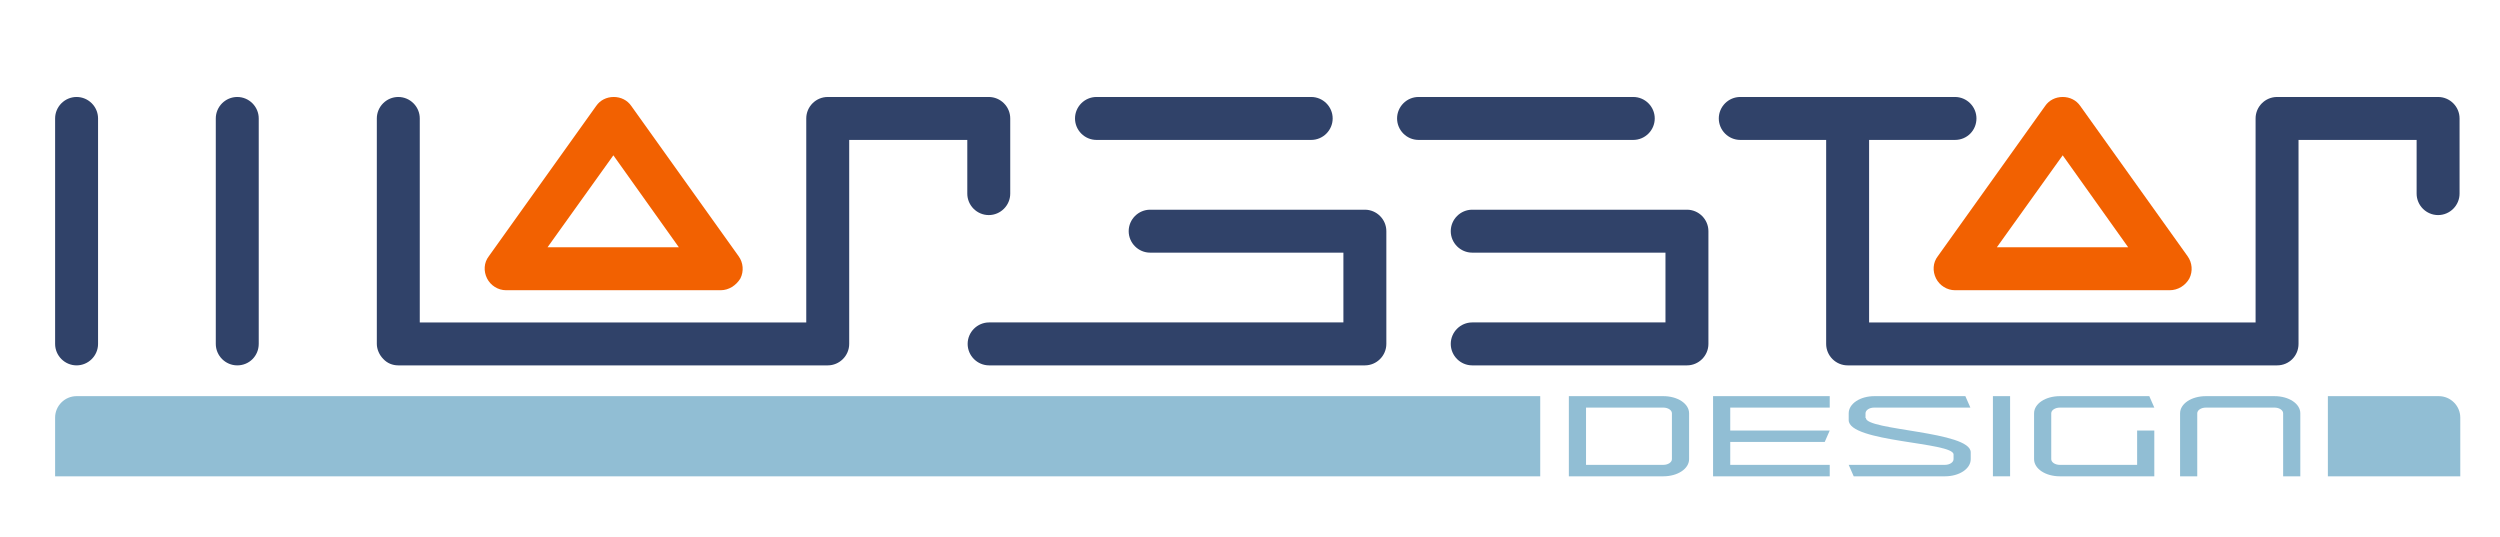
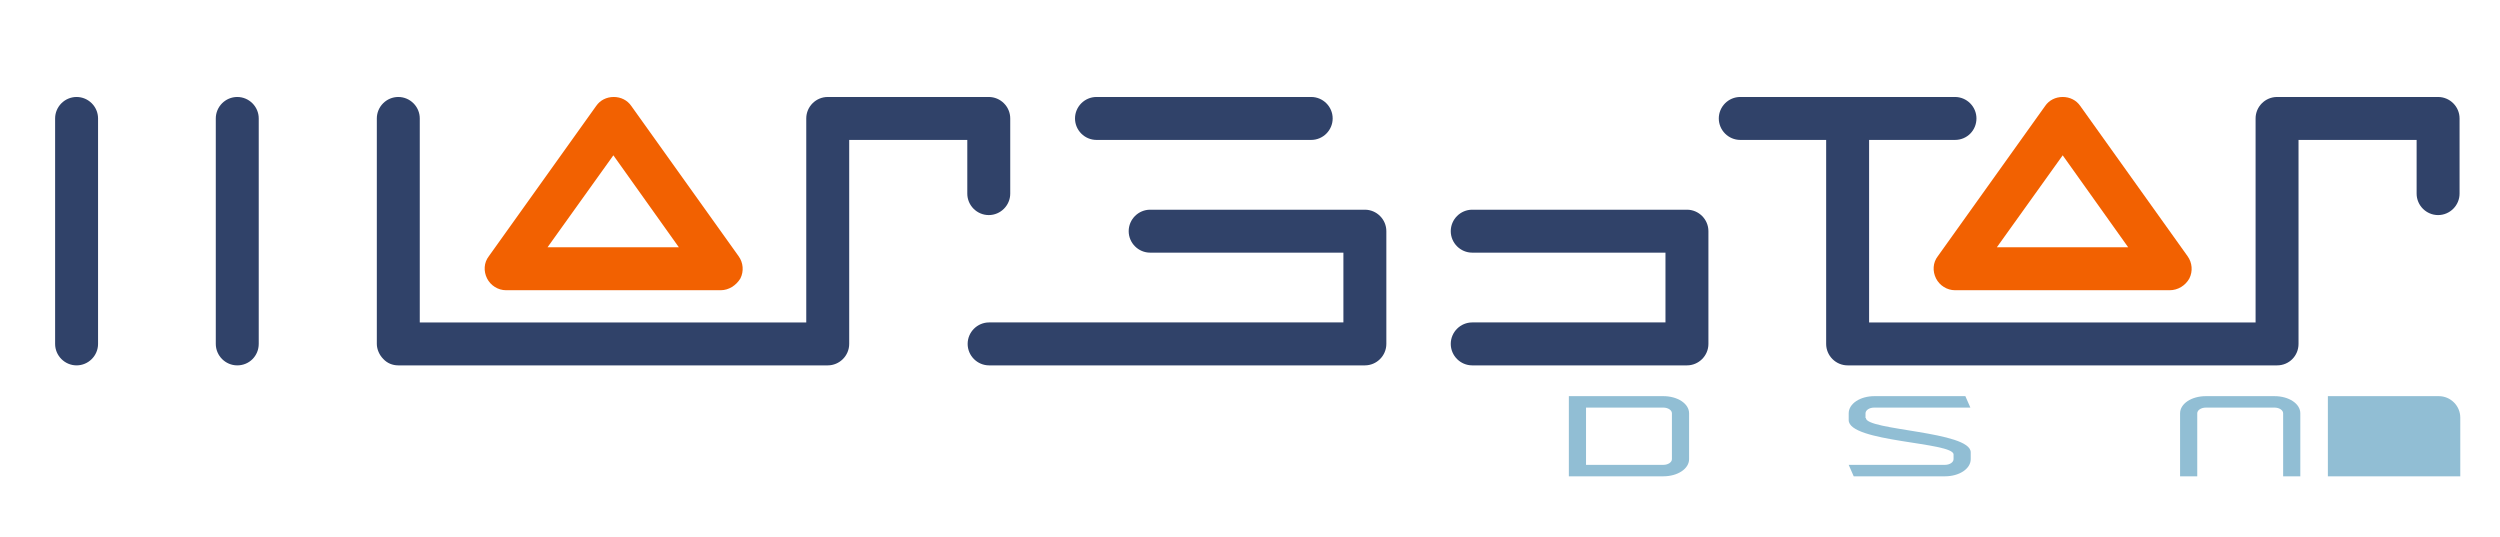
<svg xmlns="http://www.w3.org/2000/svg" version="1.1" id="Layer_2_00000020370044722371751740000004872593017098939054_" x="0px" y="0px" viewBox="0 0 698.6 150" style="enable-background:new 0 0 698.6 150;" xml:space="preserve">
  <style type="text/css">
	.st0{fill:#304269;}
	.st1{fill:#F26101;}
	.st2{fill:#91BED4;}
</style>
  <g>
    <path class="st0" d="M66.3,102.1c-3.3,0-6-2.7-6-6v-63c0-3.3,2.7-6,6-6s6,2.7,6,6v63C72.3,99.4,69.7,102.1,66.3,102.1z" />
  </g>
  <g>
    <path class="st0" d="M111.3,102.1c-1.6,0-3.1-0.6-4.2-1.8c-1.1-1.1-1.8-2.7-1.8-4.2v-63c0-3.3,2.7-6,6-6s6,2.7,6,6v57l108,0v-57   c0-3.3,2.7-6,6-6h45c3.3,0,6,2.7,6,6v21c0,3.3-2.7,6-6,6s-6-2.7-6-6v-15h-33v57c0,3.3-2.7,6-6,6L111.3,102.1z" />
  </g>
  <g>
    <path class="st0" d="M21.4,102.1c-3.3,0-6-2.7-6-6v-63c0-3.3,2.7-6,6-6s6,2.7,6,6v63C27.4,99.4,24.7,102.1,21.4,102.1z" />
  </g>
  <g>
    <path class="st1" d="M201.4,81.1h-60c-2.2,0-4.3-1.3-5.3-3.3c-1-2-0.9-4.4,0.5-6.2l30-42c1.1-1.6,2.9-2.5,4.9-2.5s3.8,0.9,4.9,2.5   l30,42c1.3,1.8,1.5,4.2,0.5,6.2C205.7,79.8,203.6,81.1,201.4,81.1z M153,69.1h36.7l-18.3-25.7L153,69.1z" />
  </g>
  <g>
    <path class="st1" d="M606.3,81.1h-60c-2.2,0-4.3-1.3-5.3-3.3c-1-2-0.9-4.4,0.5-6.2l30-42c1.1-1.6,2.9-2.5,4.9-2.5s3.8,0.9,4.9,2.5   l30,42c1.3,1.8,1.5,4.2,0.5,6.2C610.7,79.8,608.6,81.1,606.3,81.1z M558,69.1h36.7l-18.3-25.7L558,69.1z" />
  </g>
  <g>
    <path class="st0" d="M366.4,39.1h-60c-3.3,0-6-2.7-6-6s2.7-6,6-6h60c3.3,0,6,2.7,6,6S369.7,39.1,366.4,39.1z" />
  </g>
  <g>
    <path class="st0" d="M381.4,102.1h-105c-3.3,0-6-2.7-6-6s2.7-6,6-6h99V70.6h-54c-3.3,0-6-2.7-6-6s2.7-6,6-6h60c3.3,0,6,2.7,6,6   v31.5C387.4,99.4,384.7,102.1,381.4,102.1z" />
  </g>
  <g>
-     <path class="st0" d="M456.4,39.1h-60c-3.3,0-6-2.7-6-6s2.7-6,6-6h60c3.3,0,6,2.7,6,6S459.7,39.1,456.4,39.1z" />
-   </g>
+     </g>
  <g>
    <path class="st0" d="M546.3,39.1h-60c-3.3,0-6-2.7-6-6s2.7-6,6-6h60c3.3,0,6,2.7,6,6S549.7,39.1,546.3,39.1z" />
  </g>
  <g>
    <path class="st0" d="M471.4,102.1h-60c-3.3,0-6-2.7-6-6s2.7-6,6-6h54V70.6h-54c-3.3,0-6-2.7-6-6s2.7-6,6-6h60c3.3,0,6,2.7,6,6v31.5   C477.4,99.4,474.7,102.1,471.4,102.1z" />
  </g>
  <g>
    <path class="st0" d="M636.3,102.1h-120c-3.3,0-6-2.7-6-6v-63c0-3.3,2.7-6,6-6s6,2.7,6,6v57h108v-57c0-3.3,2.7-6,6-6h45   c3.3,0,6,2.7,6,6v21c0,3.3-2.7,6-6,6s-6-2.7-6-6v-15h-33v57C642.3,99.4,639.7,102.1,636.3,102.1z" />
  </g>
  <g>
    <path class="st2" d="M472,128.3c0,2.7-3.2,4.8-7.2,4.8h-26.4v-22.4h26.4c4,0,7.2,2.1,7.2,4.8V128.3z M467.2,115.5   c0-0.9-1.1-1.6-2.4-1.6h-21.6v16h21.6c1.3,0,2.4-0.7,2.4-1.6V115.5z" />
-     <path class="st2" d="M483.5,120.3h27.8l-1.4,3.2h-26.4v6.4h27.8v3.2h-32.6v-22.4h32.6v3.2h-27.8V120.3z" />
    <path class="st2" d="M521.4,116.8c0,3.5,29.3,3.7,29.3,9.6v1.9c0,2.7-3.2,4.8-7.2,4.8H518l-1.4-3.2h26.9c1.3,0,2.4-0.7,2.4-1.6   v-1.3c0-3.5-29.3-3.4-29.3-9.6v-1.9c0-2.7,3.2-4.8,7.2-4.8h25.4l1.4,3.2h-26.9c-1.3,0-2.4,0.7-2.4,1.6V116.8z" />
-     <path class="st2" d="M556.9,110.7h4.8v22.4h-4.8V110.7z" />
-     <path class="st2" d="M575.6,133.1c-4,0-7.2-2.1-7.2-4.8v-12.8c0-2.7,3.2-4.8,7.2-4.8h25l1.4,3.2h-26.4c-1.3,0-2.4,0.7-2.4,1.6v12.8   c0,0.9,1.1,1.6,2.4,1.6h21.6v-9.6h4.8v12.8H575.6z" />
    <path class="st2" d="M616.4,113.9c-1.3,0-2.4,0.7-2.4,1.6v17.6h-4.8v-17.6c0-2.7,3.2-4.8,7.2-4.8h19.2c4,0,7.2,2.1,7.2,4.8v17.6   H638v-17.6c0-0.9-1.1-1.6-2.4-1.6H616.4z" />
  </g>
  <g>
-     <path class="st2" d="M430.4,110.7h-409c-3.3,0-6,2.7-6,6v16.4h415V110.7z" />
-   </g>
+     </g>
  <g>
    <path class="st2" d="M650.5,110.7h31c3.3,0,6,2.7,6,6v16.4h-37V110.7z" />
  </g>
</svg>